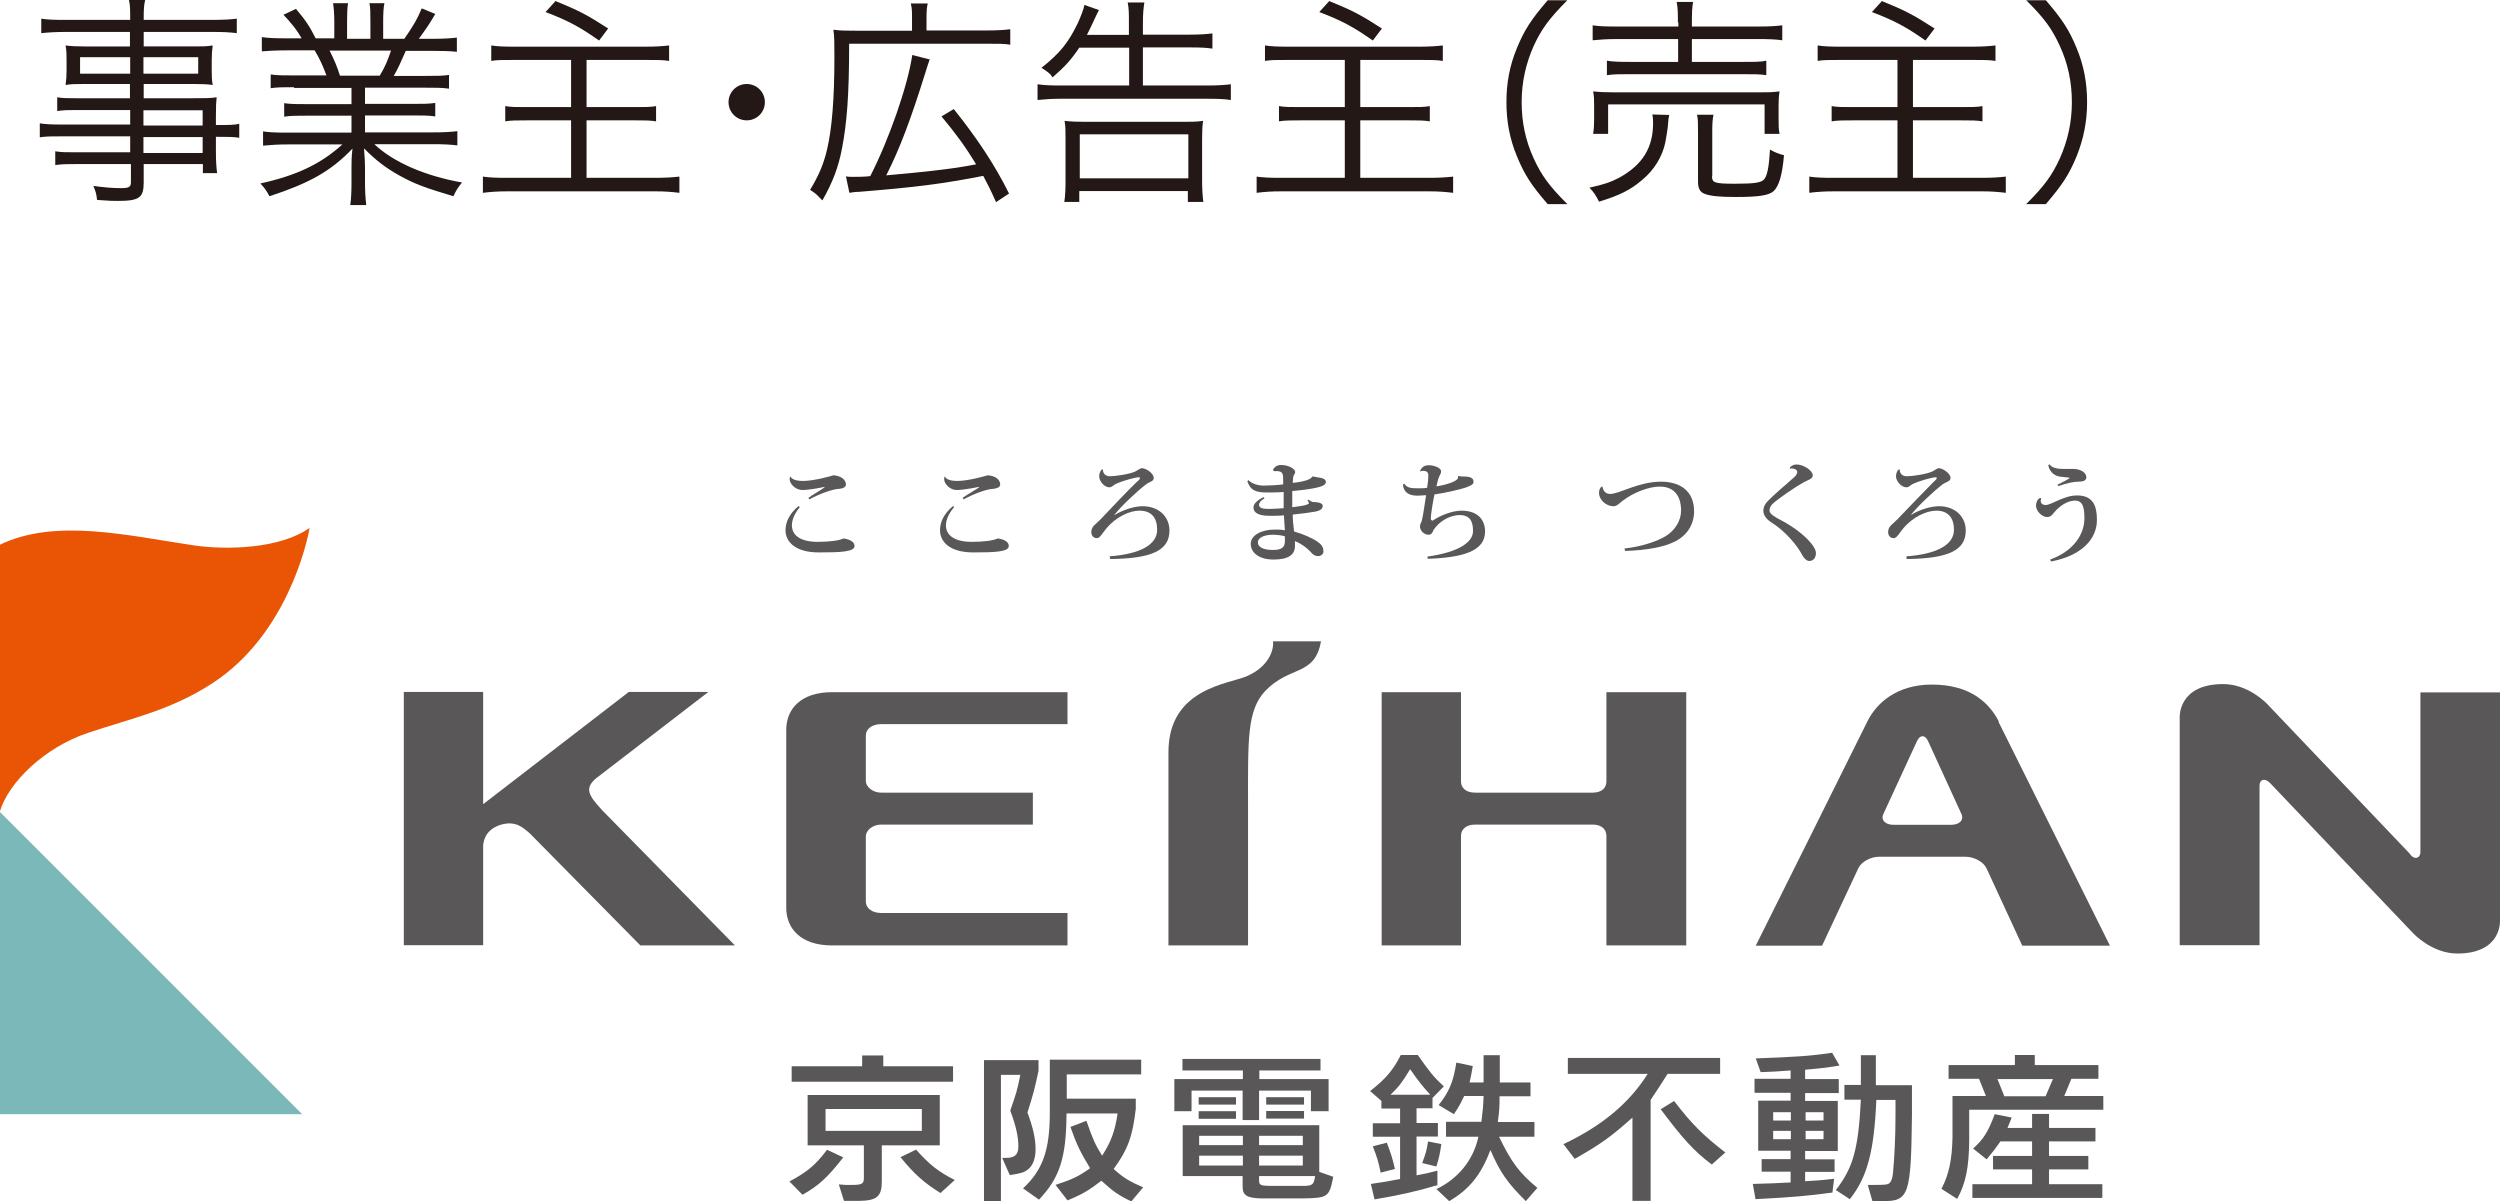
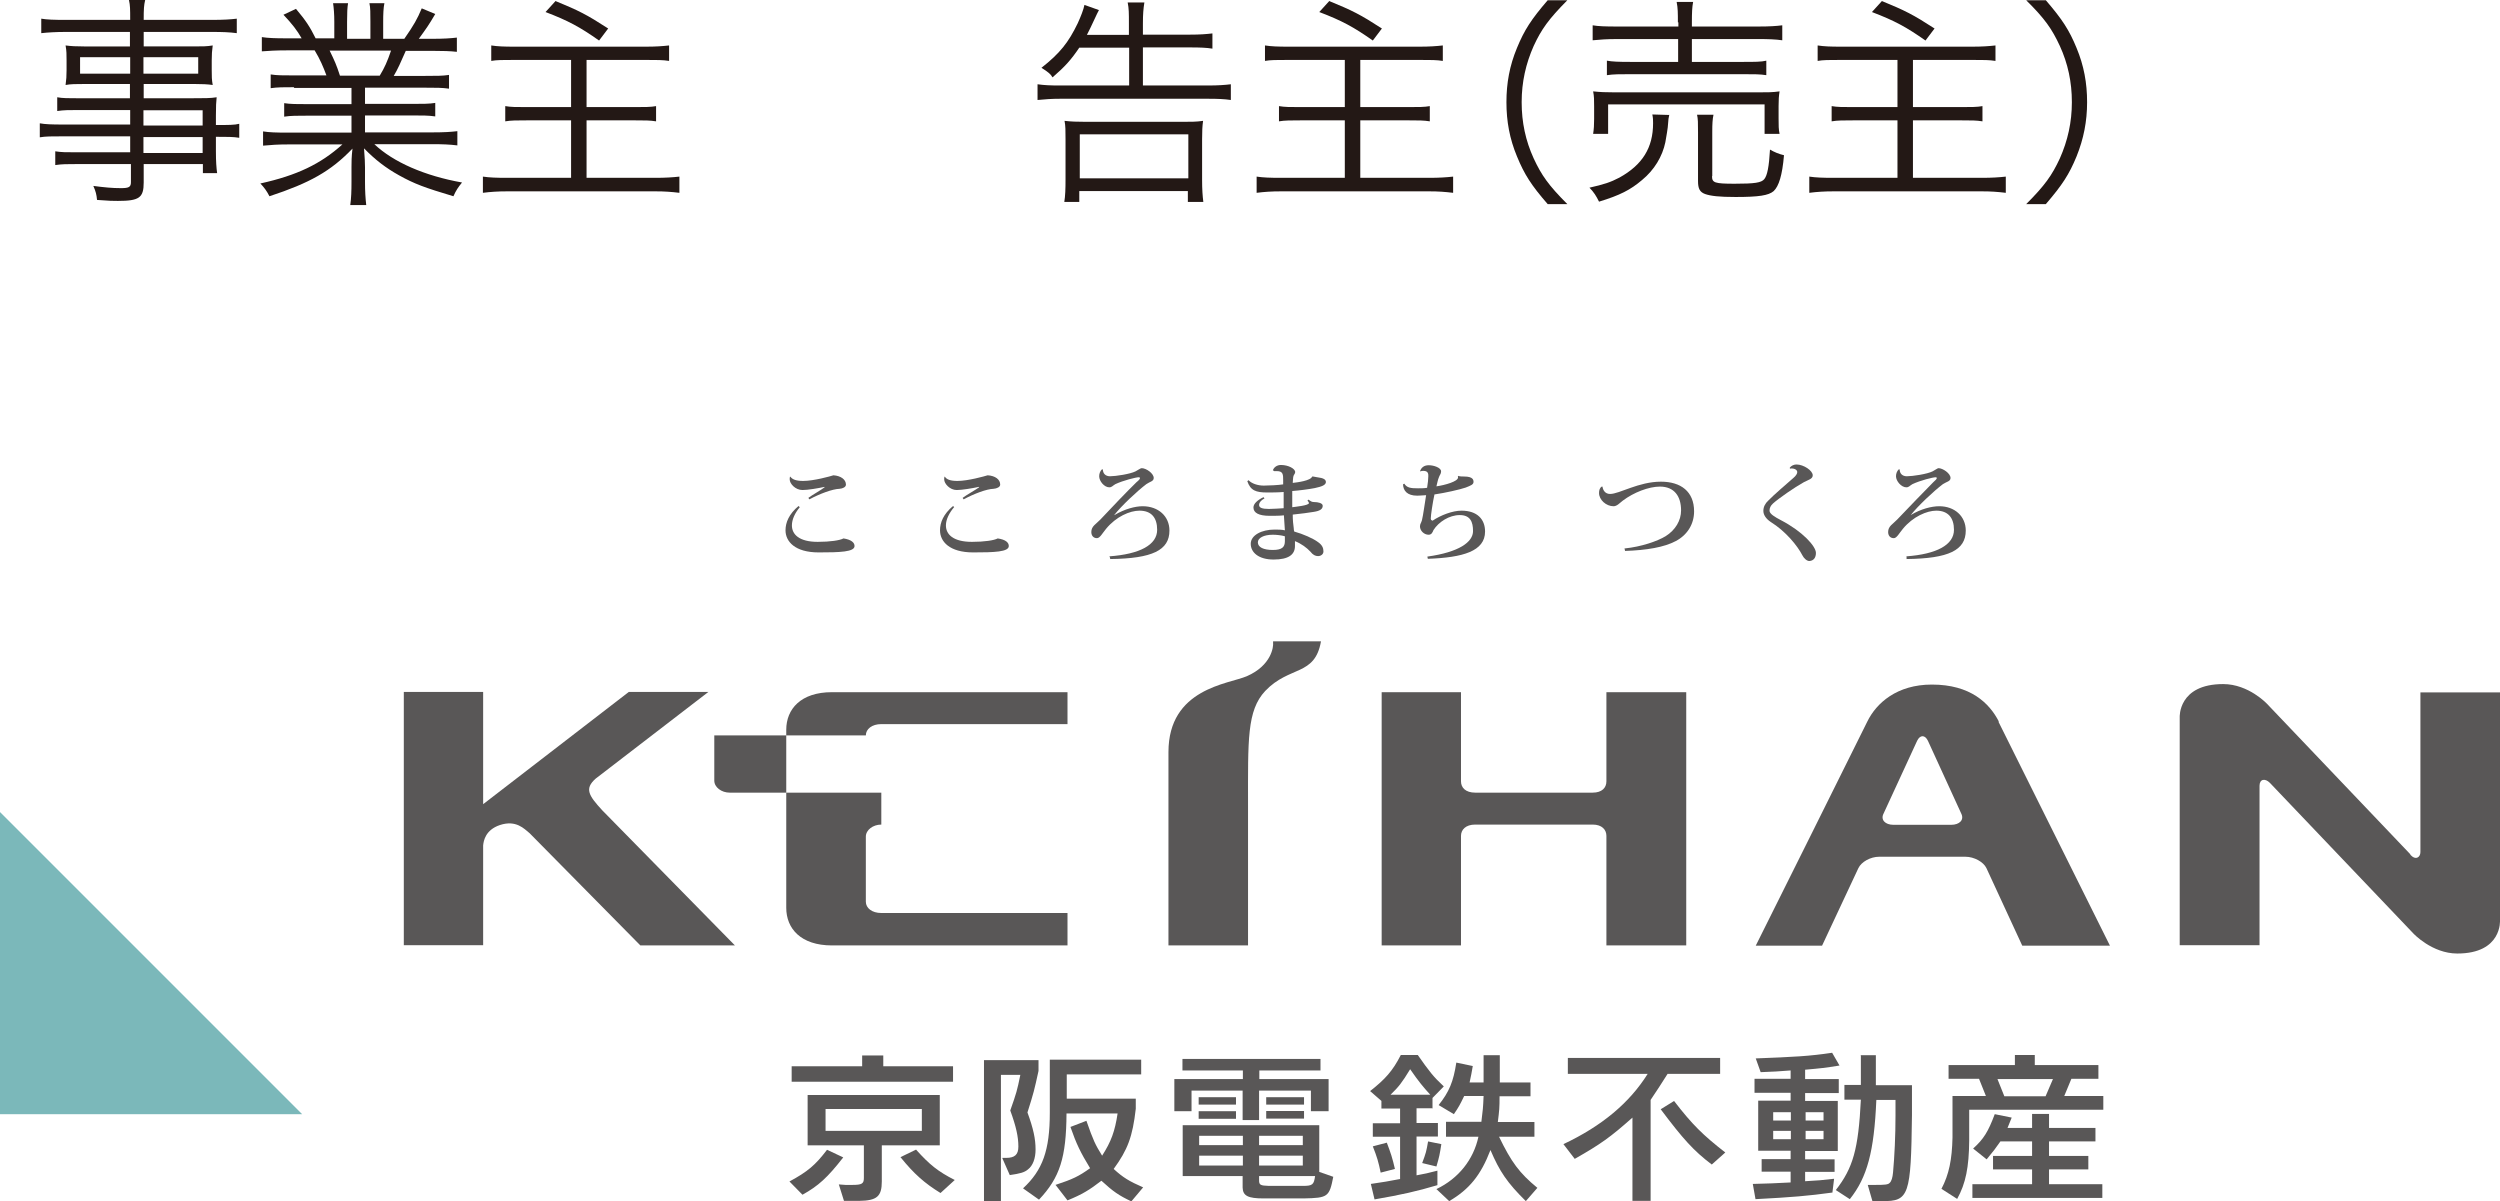
<svg xmlns="http://www.w3.org/2000/svg" id="_レイヤー_2" viewBox="0 0 101.78 48.9">
  <defs>
    <style>.cls-1{fill:#7bb8ba;}.cls-2{fill:#e95504;}.cls-3{fill:#595757;}.cls-4{fill:#231815;}</style>
  </defs>
  <g id="PC">
    <g>
      <g>
        <g>
          <polygon class="cls-1" points="12.3 45.36 0 45.36 0 33.06 12.3 45.36" />
-           <path class="cls-2" d="M12.62,21.48c-1.2,.87-3.42,.92-4.75,.72-2.65-.39-5.61-1.12-7.88-.02v10.87c.36-1.21,1.83-2.62,3.58-3.21,1.82-.61,3.38-.92,5.07-2.02,3.02-1.95,3.87-5.73,3.97-6.36h0Z" />
        </g>
        <g>
          <path class="cls-3" d="M53.78,26.11c-.25,1.43-1.28,.98-2.27,2.02-.75,.8-.7,2-.7,4.66v5.7h-3.24v-7.87c0-2.6,2.45-2.77,3.19-3.09,1.01-.44,1.09-1.21,1.07-1.36,0-.04,0-.06,0-.06h1.96Z" />
-           <path class="cls-3" d="M35.25,29.94c0-.26,.25-.46,.63-.46h7.58v-1.3h-9.59c-1.27,0-1.86,.69-1.86,1.53v7.25c0,.84,.59,1.53,1.86,1.53h9.59v-1.32h-7.58c-.38,0-.63-.2-.63-.46v-2.65c0-.27,.29-.49,.63-.49h6.17v-1.3h-6.17c-.34,0-.63-.22-.63-.49v-1.84Z" />
+           <path class="cls-3" d="M35.25,29.94c0-.26,.25-.46,.63-.46h7.58v-1.3h-9.59c-1.27,0-1.86,.69-1.86,1.53v7.25c0,.84,.59,1.53,1.86,1.53h9.59v-1.32h-7.58c-.38,0-.63-.2-.63-.46v-2.65c0-.27,.29-.49,.63-.49v-1.3h-6.17c-.34,0-.63-.22-.63-.49v-1.84Z" />
          <path class="cls-3" d="M65.4,38.49v-4.46c0-.25-.18-.46-.56-.46h-4.78c-.39,0-.58,.21-.58,.46v4.46h-3.23v-10.31h3.23v3.63c0,.26,.19,.46,.58,.46h4.78c.38,0,.56-.2,.56-.46v-3.63h3.25v10.31h-3.25Z" />
          <path class="cls-3" d="M81.38,29.38c-.39-.76-1.16-1.51-2.73-1.51-1.42,0-2.26,.75-2.63,1.51-.15,.32-4.54,9.12-4.54,9.12h2.7l1.48-3.16c.12-.25,.49-.46,.84-.46h3.52c.35,0,.73,.21,.85,.46l1.46,3.16h3.57s-4.4-8.84-4.54-9.12Zm-1.95,4.2h-2.34c-.35,0-.53-.21-.41-.45l1.37-2.97c.12-.25,.32-.25,.44,0l1.36,2.97c.12,.25-.07,.45-.42,.45Z" />
          <path class="cls-3" d="M29.93,38.49h-3.86l-4.47-4.53s-.03-.03-.04-.04c-.22-.18-.55-.55-1.21-.33-.59,.2-.66,.64-.68,.83v4.06h-3.23v-10.31h3.23v4.57l5.93-4.57h3.24l-4.59,3.53c-.46,.41-.29,.68,.27,1.29l5.39,5.49Z" />
          <path class="cls-3" d="M98.13,34.8c.22,.24,.41,.1,.41-.11v-6.5h3.24v9.27s.1,1.36-1.74,1.36c-1.03,0-1.79-.82-1.79-.82l-5.84-6.13c-.2-.2-.42-.15-.42,.12v6.49h-3.25v-9.28s-.07-1.35,1.77-1.35c1.04,0,1.79,.81,1.79,.81l5.83,6.12Z" />
        </g>
      </g>
      <g>
        <path class="cls-3" d="M34.33,47.12c-.64,.82-1.01,1.16-1.66,1.52l-.53-.54c.74-.4,1.05-.66,1.53-1.29l.66,.31Zm4.47-3.71v.63h-6.57v-.63h2.87v-.44h.86v.44h2.84Zm-4.65,4.81l.27,.02c.09,0,.19,0,.28,0,.39,0,.47-.05,.47-.28v-1.33h-2.29v-2.05h5.38v2.05h-2.36v1.47c0,.61-.2,.78-.92,.79h-.62l-.21-.67Zm-.54-2.18h3.92v-.89h-3.92v.89Zm3.69,.77c.54,.6,.88,.88,1.57,1.23l-.58,.53c-.65-.4-1.08-.78-1.63-1.46l.64-.31Z" />
        <path class="cls-3" d="M40.81,47.14c.06,0,.11,0,.15,0,.35,0,.5-.13,.5-.46,0-.4-.09-.81-.33-1.47,.25-.71,.28-.81,.41-1.45h-.79v5.14h-.69v-5.74h2.22v.44c-.17,.78-.2,.9-.45,1.69,.24,.66,.33,1.07,.33,1.51,0,.36-.11,.66-.31,.81-.14,.12-.32,.17-.74,.23l-.3-.68Zm2.16,1.1c.7-.23,.95-.35,1.41-.68-.39-.64-.56-.99-.8-1.68l.65-.25c.28,.8,.36,.97,.64,1.42,.37-.58,.52-.99,.63-1.72h-2.08c-.01,1.8-.27,2.61-1.12,3.51l-.65-.46c.8-.74,1.09-1.55,1.09-3.08v-2.16h3.72v.6h-3.03v.99h2.81v.41c-.13,1.14-.33,1.67-.9,2.45,.38,.35,.63,.5,1.2,.75l-.48,.57c-.51-.24-.74-.4-1.22-.84-.49,.38-.79,.56-1.38,.8l-.47-.61Z" />
        <path class="cls-3" d="M48.51,45.24h-.7v-1.31h2.79v-.35h-2.46v-.47h5.62v.47h-2.49v.35h2.82v1.31h-.72v-.84h-2.11v1.2h-.67v-1.2h-2.08v.84Zm-.36,2.64v-2.07h5.56v1.9l.57,.2c-.16,.82-.22,.86-1.2,.88h-1.64c-.62,0-.84-.1-.85-.44v-.47h-2.45Zm.65-3.21h1.52v.3h-1.52v-.3Zm1.52,.57v.31h-1.52v-.31h1.52Zm-1.5,1.38h1.78v-.38h-1.78v.38Zm0,.83h1.78v-.4h-1.78v.4Zm2.44-.83h1.78v-.38h-1.78v.38Zm0,.83h1.78v-.4h-1.78v.4Zm0,.43v.17c0,.19,.05,.22,.4,.23h1.38c.4,0,.45-.05,.5-.4h-2.29Zm1.83-3.21v.3h-1.54v-.3h1.54Zm0,.87h-1.54v-.31h1.54v.31Z" />
        <path class="cls-3" d="M58.34,45.12h-.67v.6h.87v.55h-.87v1.58c.37-.07,.43-.08,.85-.19v.59c-.84,.25-1.46,.39-2.56,.58l-.15-.63c.56-.08,.65-.1,1.19-.2v-1.72h-1.11v-.55h1.11v-.6h-.76v-.31l-.46-.4c.61-.48,.92-.82,1.25-1.47h.69c.47,.67,.63,.88,1.06,1.28l-.46,.47v.43Zm-2.13,2.62c-.09-.44-.15-.64-.32-1.07l.57-.15c.16,.42,.23,.63,.33,1.07l-.58,.15Zm2.02-3.17c-.29-.32-.46-.52-.82-1.04-.34,.56-.47,.72-.8,1.04h1.62Zm-.33,2.78c.15-.4,.17-.47,.24-.88l.54,.11c-.07,.44-.08,.5-.2,.91l-.58-.14Zm.97-1.08v-.6h1.44c.06-.48,.07-.56,.09-1.05h-.79c-.18,.37-.21,.43-.42,.74l-.62-.37c.43-.54,.6-.95,.72-1.73l.67,.14c-.05,.29-.06,.35-.13,.67h.57v-1.11h.66v1.11h1.25v.56h-1.26c0,.49-.01,.56-.07,1.05h1.49v.6h-1.44c.5,1.03,.82,1.47,1.56,2.08l-.47,.54c-.76-.75-1.07-1.21-1.44-2.08-.39,1.02-.86,1.6-1.68,2.08l-.52-.49c.9-.43,1.51-1.2,1.71-2.13h-1.32Z" />
        <path class="cls-3" d="M63.83,43.72v-.65h6.2v.65h-2.14c-.32,.5-.36,.57-.69,1.06v4.11h-.74v-3.39c-.89,.79-1.29,1.08-2.35,1.68l-.46-.6c1.57-.74,2.69-1.68,3.43-2.86h-3.24Zm4.33,1.11c.74,.96,1.17,1.38,2.08,2.09l-.55,.49c-.74-.56-1.17-1.04-2.08-2.25l.55-.34Z" />
        <path class="cls-3" d="M74.61,48.55c-1.03,.14-1.63,.19-3.14,.27l-.11-.62c.69-.02,.8-.02,1.54-.06v-.44h-1.18v-.51h1.18v-.34h-1.32v-2.04h1.32v-.32h-1.47v-.57h1.47v-.34c-.55,.04-.64,.05-1.22,.07l-.2-.56c1.56-.06,2.18-.09,3.11-.23l.3,.52c-.62,.1-.73,.11-1.4,.17v.38h1.37v.57h-1.37v.32h1.33v2.04h-1.33v.34h1.2v.51h-1.2v.38c.56-.03,.65-.04,1.18-.1l-.07,.57Zm-2.42-2.93h.72v-.34h-.72v.34Zm0,.76h.72v-.34h-.72v.34Zm1.32-.76h.73v-.34h-.73v.34Zm0,.76h.73v-.34h-.73v.34Zm2.22-3.42h.64v1.22h1.47v1.22c-.04,3.27-.12,3.51-1.21,3.5h-.4l-.19-.66h.21s.11,0,.11,0c.36,0,.51-.01,.57-.08,.08-.07,.12-.22,.14-.43,.06-.66,.1-1.48,.1-2.33v-.62h-.78c-.09,2.1-.37,3.15-1.08,4.04l-.57-.37c.7-.9,.92-1.66,1.02-3.68h-.67v-.6h.67v-1.22Z" />
        <path class="cls-3" d="M80.17,46.44c-.01,1.08-.14,1.74-.49,2.37l-.64-.41c.31-.59,.43-1.19,.45-2.09v-1.69h1.36l-.28-.7h-1.24v-.56h2.7v-.41h.81v.41h2.59v.56h-1.1l-.29,.7h1.59v.56h-5.46v1.26Zm5.14-.52v.55h-1.89v.59h1.6v.55h-1.6v.6h2.17v.56h-5.29v-.56h2.43v-.6h-1.59v-.55h1.59v-.59h-1.29c-.22,.31-.26,.37-.56,.73l-.55-.44c.43-.39,.61-.68,.88-1.4l.69,.14-.17,.42h1v-.57h.69v.57h1.89Zm-3.99-1.99l.28,.7h1.68l.3-.7h-2.26Z" />
      </g>
      <g>
        <path class="cls-3" d="M32.56,20.65c-.2,.24-.32,.5-.32,.74,0,.37,.3,.67,1.05,.67,.51,0,.9-.06,1.05-.14,.32,.05,.45,.17,.45,.31,0,.24-.59,.26-1.46,.26-.96,0-1.35-.44-1.35-.9,0-.32,.14-.66,.53-.99l.05,.05Zm1.02-.83c-.28,.06-.69,.13-.91,.13-.29,0-.52-.26-.52-.43,0-.03,0-.07,.01-.11h.02c.08,.11,.23,.17,.52,.17,.43,0,1.11-.19,1.23-.23,.3,.02,.51,.17,.51,.38,0,.1-.13,.16-.26,.17-.29,.01-.8,.2-1.23,.43l-.04-.06c.14-.11,.52-.32,.66-.43v-.02Z" />
        <path class="cls-3" d="M38.84,20.65c-.2,.24-.33,.5-.33,.74,0,.37,.3,.67,1.06,.67,.51,0,.9-.06,1.05-.14,.33,.05,.45,.17,.45,.31,0,.24-.59,.26-1.45,.26-.96,0-1.35-.44-1.35-.9,0-.32,.14-.66,.53-.99l.05,.05Zm1.02-.83c-.28,.06-.69,.13-.91,.13-.28,0-.51-.26-.51-.43,0-.03,0-.07,.01-.11h.02c.07,.11,.22,.17,.51,.17,.43,0,1.1-.19,1.23-.23,.31,.02,.51,.17,.51,.38,0,.1-.14,.16-.27,.17-.29,.01-.79,.2-1.22,.43l-.04-.06c.14-.11,.52-.32,.67-.43v-.02Z" />
        <path class="cls-3" d="M45.16,22.65c1.25-.09,1.95-.47,1.95-1.08,0-.49-.23-.78-.72-.78-.39,0-.95,.24-1.36,.74-.15,.18-.25,.38-.37,.38-.15,0-.23-.11-.23-.25,0-.24,.19-.32,.37-.51,.42-.45,1.11-1.17,1.47-1.52,.09-.07,.14-.13,.14-.16,0-.04-.03-.04-.05-.04-.11,0-.63,.13-.95,.28-.11,.06-.14,.13-.25,.13-.2,0-.41-.25-.41-.45,0-.11,.04-.21,.11-.28h.04c0,.17,.11,.28,.29,.28,.23,0,.82-.09,1.04-.2,.1-.05,.2-.13,.25-.13,.18,0,.49,.21,.49,.4,0,.14-.16,.15-.3,.25-.37,.28-1.01,.88-1.31,1.26h.01c.42-.25,.85-.36,1.15-.36,.64,0,1.09,.41,1.09,.99,0,.8-.69,1.14-2.41,1.16l-.02-.09Z" />
        <path class="cls-3" d="M51.82,19.15c.04-.12,.16-.22,.33-.22,.3,0,.58,.15,.58,.29,0,.07-.07,.11-.08,.2,0,.04-.02,.13-.02,.24,.18-.02,.74-.09,.79-.26h.04c.19,.05,.52,.03,.52,.23-.01,.12-.17,.18-.45,.24-.25,.05-.65,.1-.92,.12,0,.14,0,.27,0,.39,0,.09,0,.18,0,.27,.13-.02,.68-.07,.68-.17,0-.02-.02-.06-.06-.1l.04-.04c.1,.07,.13,.1,.24,.1,.14,0,.34,.04,.34,.15,0,.13-.1,.21-.37,.25-.19,.03-.53,.08-.85,.11,0,.22,.02,.42,.04,.55,0,.05,.01,.1,.02,.14,.36,.1,.77,.28,.97,.43,.17,.12,.22,.24,.22,.38,0,.12-.11,.19-.22,.19s-.21-.05-.31-.18c-.15-.16-.36-.32-.63-.43v.2c0,.35-.26,.55-.87,.55s-.93-.29-.93-.64,.44-.58,.97-.58c.12,0,.3,0,.42,.03,0-.05-.04-.57-.04-.61-.15,.02-.4,.02-.58,.02-.44,0-.66-.12-.66-.34,0-.15,.16-.3,.41-.42l.04,.05c-.15,.08-.22,.18-.22,.27,0,.11,.12,.16,.4,.16,.17,0,.43-.02,.6-.03v-.66c-.23,.02-.52,.02-.67,.02-.46,0-.68-.08-.81-.46l.05-.04c.13,.14,.38,.22,.62,.22,.2,0,.6-.02,.79-.05v-.16c0-.24,0-.38-.26-.38-.03,0-.08,0-.11,0l-.02-.02Zm.48,2.68c-.14-.04-.34-.06-.48-.06-.37,0-.61,.13-.61,.31,0,.2,.23,.31,.61,.31s.49-.12,.49-.36v-.19Z" />
        <path class="cls-3" d="M59.36,19.37c.06,.03,.17,.03,.25,.03,.36,0,.38,.14,.38,.22,0,.11-.12,.15-.32,.23-.23,.08-.85,.22-1.27,.28-.07,.31-.15,.85-.15,.98,0,.09,.05,.06,.07,.09,.34-.23,.82-.41,1.18-.41,.64,0,.96,.35,.96,.85,0,.8-.9,1.06-2.33,1.11l-.02-.09c1.29-.18,1.86-.59,1.86-1.04,0-.37-.11-.65-.54-.65s-.86,.28-1.07,.61c-.04,.1-.08,.19-.2,.19-.18,0-.35-.16-.35-.34,0-.1,.05-.14,.08-.25,.05-.19,.12-.73,.17-1.02-.2,.01-.28,.02-.36,.02-.42,0-.57-.21-.58-.46l.05-.03c.11,.17,.26,.19,.56,.19,.1,0,.25,0,.37-.02,.03-.18,.05-.36,.05-.48,0-.08,0-.21-.2-.21-.03,0-.08,0-.13,.02h-.01c.05-.15,.16-.25,.36-.25s.5,.1,.5,.25c0,.11-.06,.14-.1,.27-.03,.07-.06,.22-.09,.34,.35-.05,.88-.2,.88-.36,0-.02,0-.02-.01-.04l.03-.03Z" />
        <path class="cls-3" d="M66.13,22.33c.7-.07,1.35-.3,1.68-.5,.4-.25,.63-.64,.63-1.05,0-.58-.28-.97-.86-.97-.46,0-1.07,.24-1.51,.57-.13,.1-.24,.23-.38,.23-.3,0-.59-.26-.59-.54,0-.11,.03-.21,.11-.26h.03c.02,.15,.11,.3,.31,.3,.38,0,1.16-.5,2.07-.5,.81,0,1.35,.4,1.35,1.21,0,.51-.27,.96-.75,1.21-.47,.25-1.18,.37-2.06,.4l-.02-.09Z" />
        <path class="cls-3" d="M72.86,19.05c.07-.1,.18-.14,.28-.14,.29,0,.66,.25,.66,.44,0,.15-.17,.18-.36,.28-.38,.21-1.04,.67-1.26,.87-.09,.08-.14,.18-.14,.29,0,.13,.22,.26,.47,.39,.88,.46,1.42,1.06,1.42,1.33,0,.19-.09,.32-.27,.33-.1,0-.22-.11-.28-.23-.2-.39-.68-.98-1.29-1.36-.18-.12-.3-.28-.3-.45,0-.17,.08-.31,.2-.42,.22-.23,.77-.7,1.02-.92,.11-.09,.16-.18,.16-.24,0-.11-.16-.17-.3-.14v-.03Z" />
        <path class="cls-3" d="M77.61,22.65c1.24-.09,1.94-.47,1.94-1.08,0-.49-.24-.78-.72-.78-.38,0-.95,.24-1.36,.74-.15,.18-.25,.38-.37,.38-.15,0-.23-.11-.23-.25,0-.24,.19-.32,.37-.51,.43-.45,1.12-1.17,1.47-1.52,.08-.07,.14-.13,.14-.16,0-.04-.03-.04-.04-.04-.12,0-.63,.13-.95,.28-.11,.06-.14,.13-.25,.13-.2,0-.42-.25-.42-.45,0-.11,.04-.21,.11-.28h.04c0,.17,.11,.28,.29,.28,.24,0,.83-.09,1.05-.2,.1-.05,.2-.13,.24-.13,.17,0,.49,.21,.49,.4,0,.14-.16,.15-.31,.25-.37,.28-1.01,.88-1.31,1.26h0c.41-.25,.85-.36,1.16-.36,.63,0,1.08,.41,1.08,.99,0,.8-.69,1.14-2.41,1.16v-.09Z" />
-         <path class="cls-3" d="M83.1,20.3s-.02,.06-.02,.09c0,.11,.09,.17,.2,.17,.24,0,.74-.39,1.28-.39,.67,0,.81,.45,.81,1,0,.76-.6,1.45-1.87,1.69l-.03-.08c1.03-.38,1.39-1.1,1.39-1.67,0-.42-.05-.73-.38-.73-.31,0-.63,.22-.84,.47-.09,.11-.15,.2-.3,.2-.21,0-.45-.25-.45-.46,0-.14,.06-.27,.17-.32l.04,.02Zm.67-.57c.13-.06,.5-.25,.5-.28,0,0,0,0-.02,0-.13-.03-.39-.02-.54-.09-.17-.08-.28-.22-.32-.42l.05-.04c.08,.13,.26,.19,.55,.19,.14,0,.28,0,.4,0,.32,0,.55,.15,.55,.34,0,.15-.16,.18-.33,.18s-.44,.05-.81,.18l-.04-.06Z" />
      </g>
    </g>
    <g>
      <path class="cls-4" d="M5.3,4.48H3.18c-.37,0-.58,0-.85,.04v-.56c.22,.04,.44,.04,.86,.04h2.1v-.58h-1.88c-.3,0-.54,0-.74,.04,.03-.21,.04-.37,.04-.6v-.4c0-.24,0-.39-.04-.61,.23,.03,.43,.04,.75,.04h1.87v-.59H2.69c-.41,0-.74,.02-1.01,.05V.76c.24,.04,.5,.05,1.03,.05h2.59c0-.44,0-.58-.05-.81h.66c-.05,.22-.06,.35-.06,.81h2.75c.52,0,.79-.02,1.04-.05v.59c-.3-.04-.59-.05-1.02-.05h-2.77v.59h2.07c.32,0,.51,0,.74-.04-.03,.23-.04,.36-.04,.61v.4c0,.25,0,.38,.04,.6-.2-.03-.44-.04-.73-.04h-2.08v.58h1.96c.52,0,.76,0,1.01-.04-.02,.19-.03,.36-.03,.75v.38c.51,0,.76,0,.95-.05v.57c-.23-.04-.48-.04-.95-.04v.58c0,.44,.02,.68,.05,.9h-.58v-.37h-2.41v.75c0,.62-.18,.75-1.05,.75-.19,0-.35,0-.85-.04-.02-.22-.05-.34-.15-.57,.46,.06,.77,.09,1.12,.09,.32,0,.41-.04,.41-.24v-.74H3.13c-.41,0-.6,0-.88,.04v-.56c.25,.04,.43,.04,.86,.04h2.19v-.65H2.6c-.5,0-.74,0-.98,.04v-.57c.22,.04,.47,.05,.98,.05h2.7v-.62ZM3.26,2.33v.67h2.04v-.67H3.26Zm2.58,.67h2.23v-.67h-2.23v.67Zm2.41,2.11v-.62h-2.41v.62h2.41Zm-2.41,1.12h2.41v-.65h-2.41v.65Z" />
      <path class="cls-4" d="M11.98,3.55c-.44,0-.68,0-.96,.04v-.56c.25,.04,.5,.04,.96,.04h1.31c-.13-.35-.26-.66-.48-1.02h-1.13c-.45,0-.76,.02-1.02,.04v-.58c.26,.04,.54,.05,1,.05h.62c-.18-.32-.39-.59-.74-.96l.51-.24c.41,.49,.56,.72,.8,1.2h.76V.89c0-.31-.02-.56-.05-.76h.61c-.03,.18-.04,.39-.04,.75v.7h.95V.88c0-.33,0-.58-.04-.75h.61c-.04,.19-.05,.44-.05,.76v.69h.86c.39-.56,.53-.81,.71-1.24l.55,.23c-.27,.46-.35,.57-.67,1.01h.54c.47,0,.76-.02,1.01-.05v.58c-.26-.03-.57-.04-1.02-.04h-1.06c-.22,.5-.32,.73-.49,1.02h1.28c.47,0,.71,0,.97-.04v.56c-.28-.04-.52-.04-.97-.04h-2.45v.66h1.89c.45,0,.73,0,.97-.04v.55c-.27-.04-.52-.04-.97-.04h-1.89v.69h2.73c.51,0,.78-.02,1.03-.05v.58c-.32-.04-.62-.05-1.02-.05h-2.36c.77,.73,2.05,1.29,3.57,1.56-.16,.2-.24,.31-.35,.56-1.17-.35-1.58-.5-2.21-.85-.54-.3-.97-.63-1.43-1.1,.03,.41,.04,.57,.04,.77v.6c0,.39,.02,.67,.05,.94h-.65c.04-.29,.05-.57,.05-.95v-.59c0-.21,0-.41,.04-.76-.88,.92-1.74,1.4-3.38,1.94-.12-.23-.21-.35-.37-.52,1.49-.33,2.45-.79,3.34-1.59h-2.21c-.41,0-.7,.02-1.02,.05v-.58c.25,.04,.52,.05,1.02,.05h2.58v-.69h-1.78c-.44,0-.7,0-.96,.04v-.55c.25,.04,.53,.04,.96,.04h1.78v-.66h-2.35Zm3.48-.47c.2-.33,.31-.58,.46-1.02h-2.5c.21,.43,.28,.59,.42,1.02h1.62Z" />
      <path class="cls-4" d="M20.95,2.44c-.49,0-.73,0-.95,.04v-.63c.26,.04,.52,.05,.95,.05h5.34c.41,0,.68-.02,.95-.05v.63c-.25-.04-.48-.04-.95-.04h-2.41v1.92h1.96c.4,0,.66,0,.87-.04v.62c-.25-.04-.44-.04-.87-.04h-1.96v2.34h2.81c.4,0,.7-.02,.97-.05v.66c-.34-.04-.6-.06-.97-.06h-6.04c-.38,0-.68,.02-.99,.06v-.66c.27,.04,.56,.05,.98,.05h2.61v-2.34h-1.78c-.42,0-.67,0-.9,.04v-.62c.23,.04,.44,.04,.87,.04h1.81v-1.92h-2.3ZM22.61,.04c.95,.39,1.27,.55,2.15,1.12l-.37,.49c-.78-.55-1.26-.81-2.18-1.16l.4-.44Z" />
-       <path class="cls-4" d="M31.14,4.16c0,.41-.33,.74-.74,.74s-.74-.33-.74-.74,.33-.74,.74-.74,.74,.33,.74,.74Z" />
-       <path class="cls-4" d="M37.13,.72c0-.26,0-.38-.05-.58h.69c-.04,.18-.05,.32-.05,.58v.52h2.44c.48,0,.73-.02,.97-.05v.63c-.23-.04-.45-.04-.97-.04h-5.59c0,2.09-.09,3.22-.29,4.26-.15,.79-.39,1.4-.8,2.12-.24-.25-.29-.3-.5-.43,.35-.58,.55-1.04,.69-1.64,.2-.84,.3-2.08,.3-3.75,0-.58,0-.85-.04-1.13,.29,.04,.54,.04,.9,.04h2.3V.72Zm-2.7,6.46c.12,.02,.16,.02,.29,.02,.16,0,.5,0,.71-.03,.77-1.5,1.53-3.69,1.71-4.93l.71,.18c-.06,.17-.1,.28-.18,.55-.59,1.89-1.04,3.09-1.59,4.17,.97-.09,1.6-.15,1.91-.19,.77-.09,1.13-.14,1.75-.26-.42-.69-.8-1.22-1.41-1.95l.5-.3c.96,1.2,1.68,2.29,2.25,3.44l-.53,.35c-.22-.5-.31-.67-.52-1.07-1.63,.32-2.71,.46-5.06,.65-.16,0-.25,.02-.39,.04l-.14-.67Z" />
      <path class="cls-4" d="M43.94,1.94c-.33,.49-.58,.77-1.09,1.21-.07-.13-.18-.22-.45-.39,.75-.59,1.1-1.03,1.48-1.82,.13-.29,.23-.54,.27-.74l.59,.21q-.07,.13-.18,.37c-.14,.31-.22,.46-.31,.64h1.71v-.47c0-.42,0-.6-.05-.85h.68c-.04,.25-.06,.47-.06,.86v.45h1.91c.42,0,.66-.02,.92-.05v.62c-.24-.04-.52-.05-.91-.05h-1.92v1.55h2.65c.41,0,.68-.02,.93-.05v.64c-.27-.04-.55-.05-.93-.05h-6.02c-.35,0-.61,.02-.92,.05v-.64c.28,.04,.54,.05,.91,.05h2.82V1.94h-2.03Zm-.61,6.28c.04-.24,.05-.54,.05-.92v-1.62c0-.35,0-.56-.04-.76,.26,.03,.5,.04,.89,.04h3.87c.38,0,.62,0,.88-.04-.03,.22-.04,.41-.04,.76v1.63c0,.41,.02,.67,.05,.91h-.63v-.44h-4.42v.44h-.63Zm.63-.96h4.42v-1.79h-4.42v1.79Z" />
      <path class="cls-4" d="M52.45,2.44c-.49,0-.73,0-.95,.04v-.63c.26,.04,.52,.05,.95,.05h5.34c.41,0,.68-.02,.95-.05v.63c-.25-.04-.48-.04-.95-.04h-2.41v1.92h1.96c.4,0,.66,0,.87-.04v.62c-.25-.04-.44-.04-.87-.04h-1.96v2.34h2.81c.4,0,.7-.02,.97-.05v.66c-.34-.04-.6-.06-.97-.06h-6.04c-.38,0-.68,.02-.99,.06v-.66c.27,.04,.56,.05,.98,.05h2.61v-2.34h-1.78c-.42,0-.67,0-.9,.04v-.62c.23,.04,.44,.04,.87,.04h1.81v-1.92h-2.3ZM54.11,.04c.95,.39,1.27,.55,2.15,1.12l-.37,.49c-.78-.55-1.26-.81-2.18-1.16l.4-.44Z" />
      <path class="cls-4" d="M63.01,8.31c-.67-.77-.95-1.21-1.25-1.94-.3-.72-.43-1.43-.43-2.21s.13-1.49,.43-2.21c.3-.73,.58-1.16,1.25-1.94h.8c-.76,.77-1.05,1.17-1.37,1.86-.32,.72-.49,1.47-.49,2.29s.16,1.57,.49,2.29c.32,.69,.61,1.1,1.37,1.86h-.8Z" />
      <path class="cls-4" d="M67.96,4.67c-.03,.13-.04,.2-.05,.37,0,.13-.08,.58-.11,.75-.12,.58-.45,1.13-.95,1.54-.47,.4-.9,.62-1.75,.88-.12-.24-.2-.37-.39-.57,.58-.13,.86-.22,1.22-.41,.94-.52,1.37-1.22,1.37-2.21,0-.13,0-.21-.03-.36l.68,.02Zm.35-3.76c0-.38,0-.58-.05-.83h.67c-.04,.21-.05,.43-.05,.83v.17h2.7c.47,0,.75-.02,.98-.05v.61c-.27-.04-.58-.05-.97-.05h-2.71v.93h2.08c.49,0,.74,0,.95-.05v.59c-.26-.04-.48-.04-.95-.04h-4.59c-.43,0-.68,0-.95,.04v-.59c.22,.04,.47,.05,.95,.05h1.95v-.93h-2.48c-.43,0-.69,.02-1,.05v-.61c.23,.04,.51,.05,1.01,.05h2.48v-.17Zm-3.45,4.54c.03-.2,.04-.36,.04-.61v-.51c0-.25,0-.41-.04-.61,.28,.03,.5,.04,.89,.04h5.8c.41,0,.62,0,.9-.04-.03,.19-.04,.34-.04,.6v.51c0,.27,0,.44,.04,.62h-.61v-1.2h-6.37v1.2h-.6Zm4.84,1.72c0,.27,.1,.31,.92,.31s1.09-.04,1.21-.19c.12-.15,.19-.5,.23-1.2,.17,.1,.36,.18,.57,.23-.07,.82-.21,1.26-.42,1.46-.21,.18-.61,.24-1.55,.24-.67,0-1.01-.04-1.24-.12-.22-.08-.29-.22-.29-.53v-1.98c0-.39,0-.55-.04-.72h.67c-.04,.19-.05,.38-.05,.7v1.8Z" />
      <path class="cls-4" d="M74.95,2.44c-.49,0-.73,0-.95,.04v-.63c.26,.04,.52,.05,.95,.05h5.34c.41,0,.68-.02,.95-.05v.63c-.25-.04-.48-.04-.95-.04h-2.41v1.92h1.96c.4,0,.66,0,.87-.04v.62c-.25-.04-.44-.04-.87-.04h-1.96v2.34h2.81c.4,0,.7-.02,.97-.05v.66c-.34-.04-.6-.06-.97-.06h-6.04c-.38,0-.68,.02-.99,.06v-.66c.27,.04,.56,.05,.98,.05h2.61v-2.34h-1.78c-.42,0-.67,0-.9,.04v-.62c.23,.04,.44,.04,.87,.04h1.81v-1.92h-2.3ZM76.61,.04c.95,.39,1.27,.55,2.15,1.12l-.37,.49c-.78-.55-1.26-.81-2.18-1.16l.4-.44Z" />
      <path class="cls-4" d="M82.49,8.31c.76-.76,1.05-1.17,1.37-1.86,.32-.72,.49-1.47,.49-2.29s-.16-1.57-.49-2.29c-.32-.69-.61-1.11-1.37-1.86h.8c.67,.78,.95,1.21,1.25,1.94,.3,.72,.43,1.43,.43,2.21s-.14,1.49-.43,2.21c-.3,.73-.58,1.16-1.25,1.94h-.8Z" />
    </g>
  </g>
</svg>